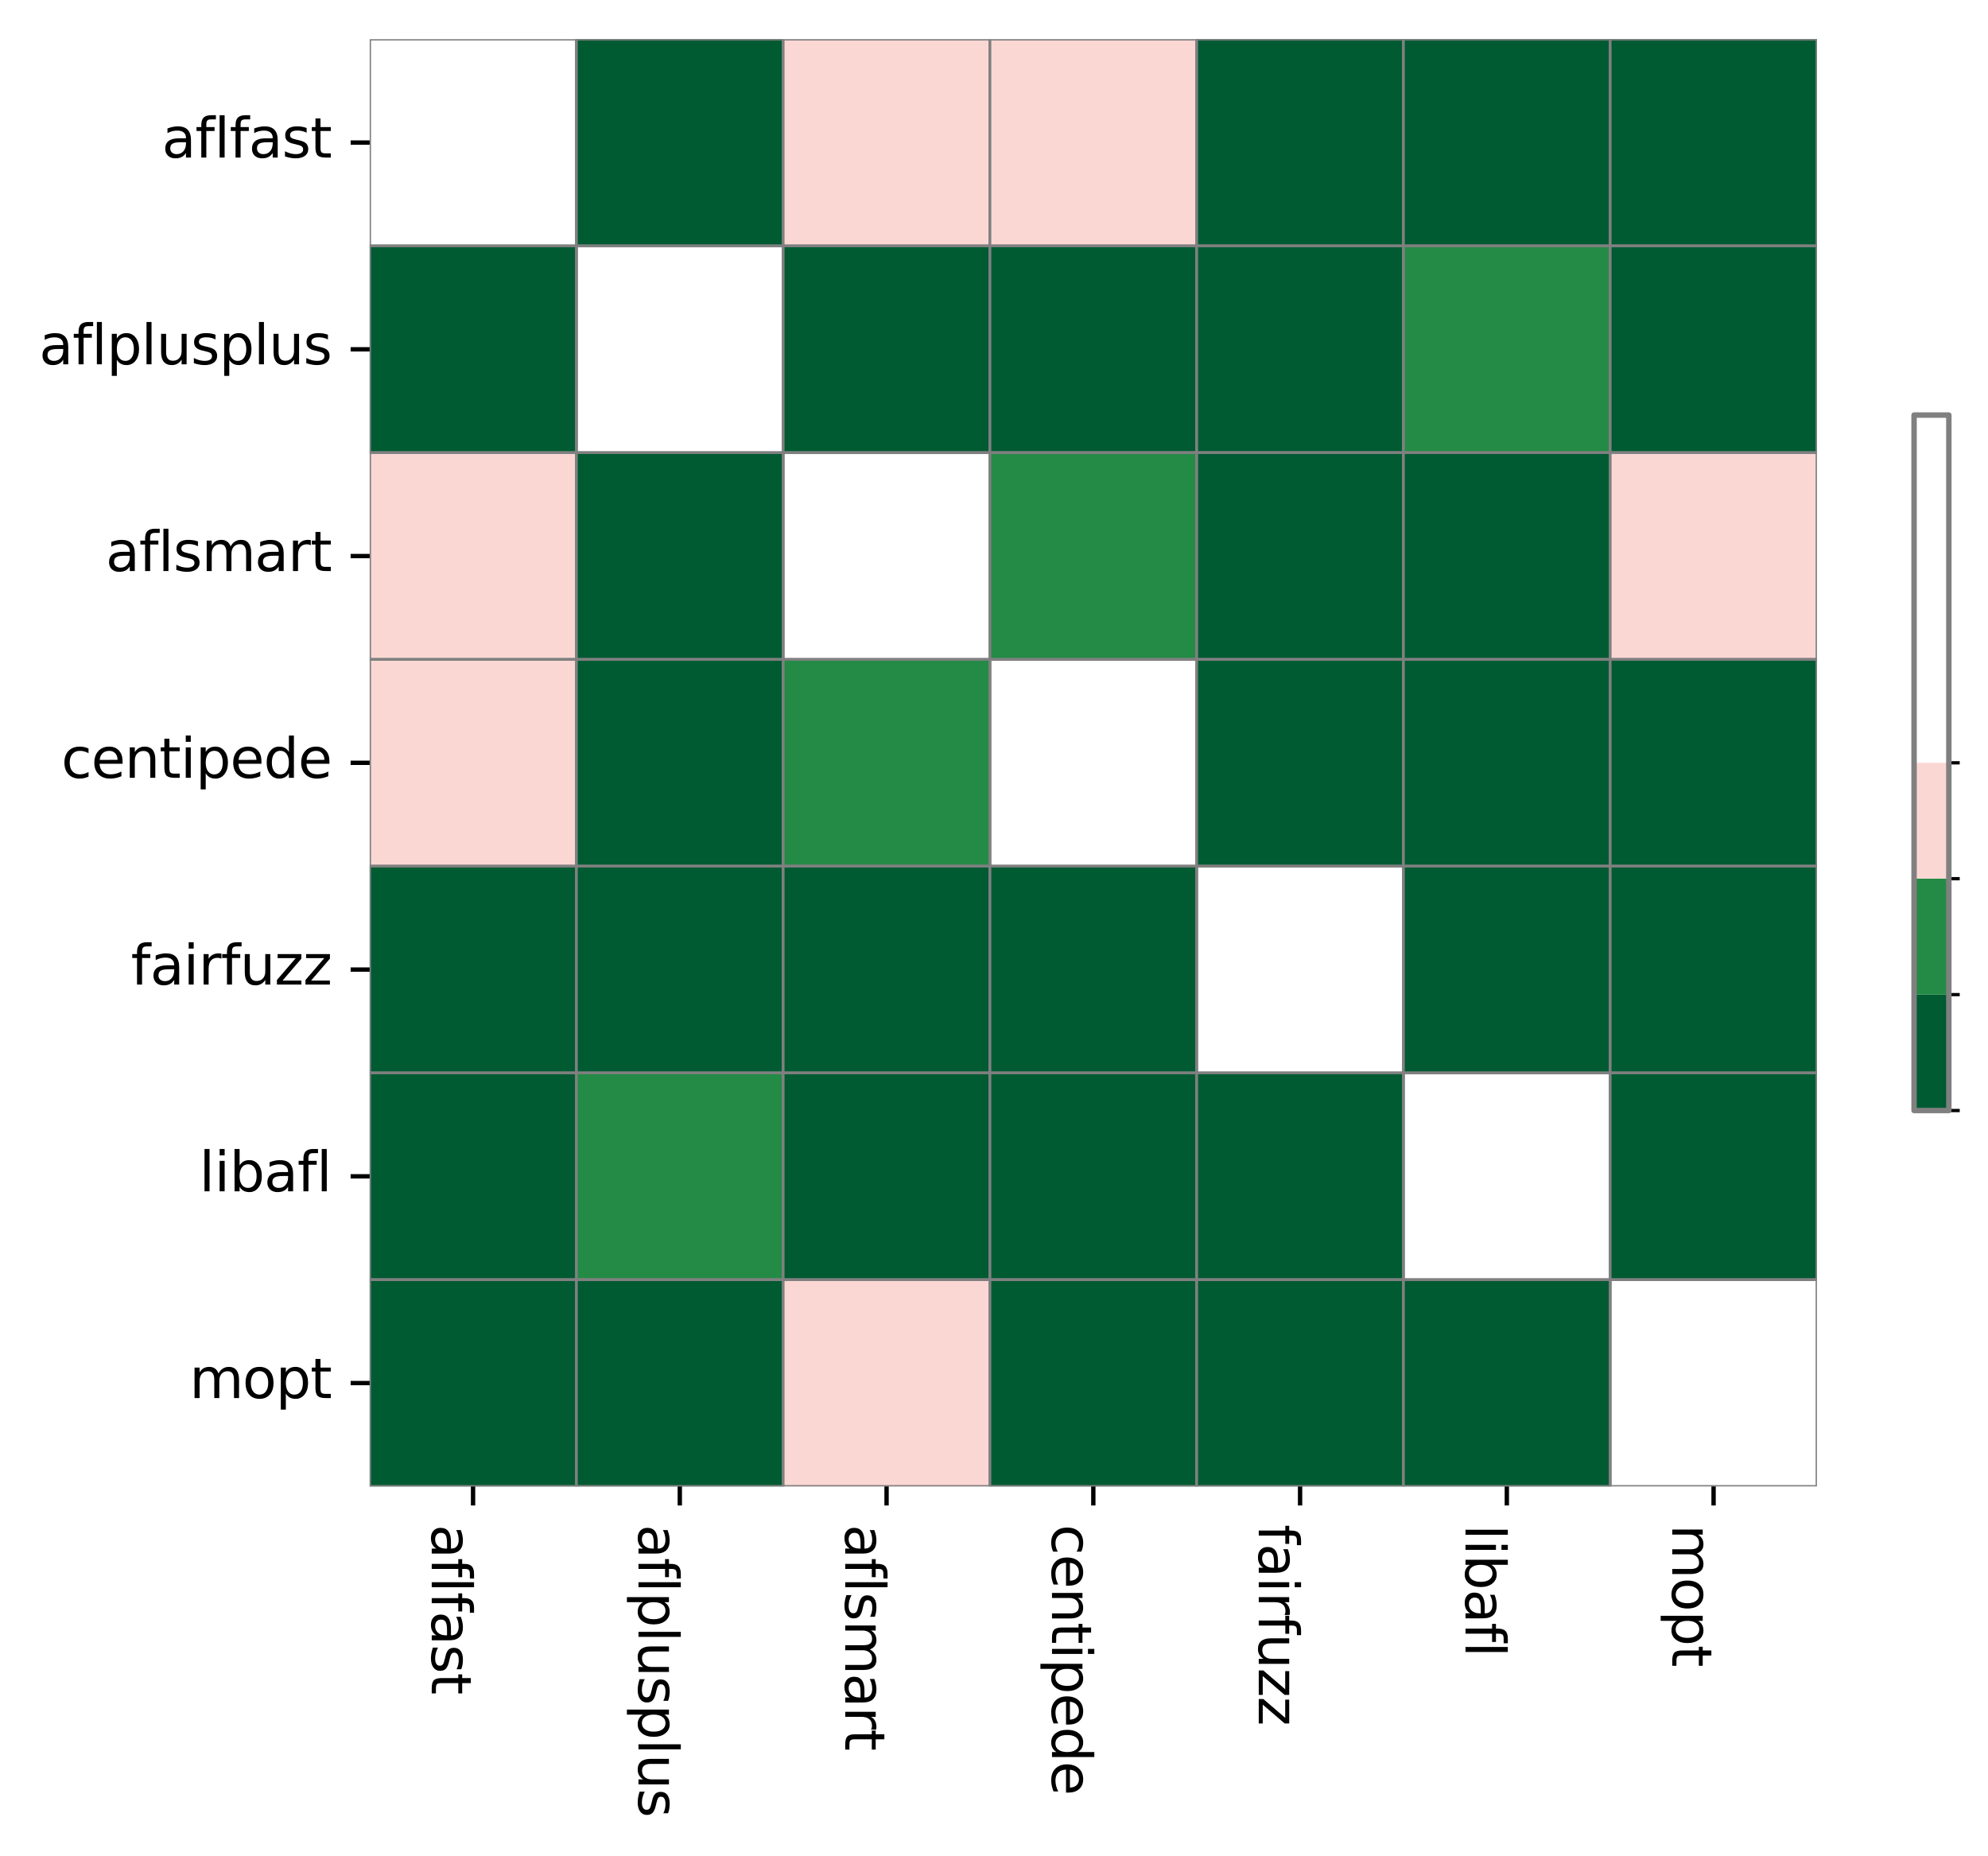
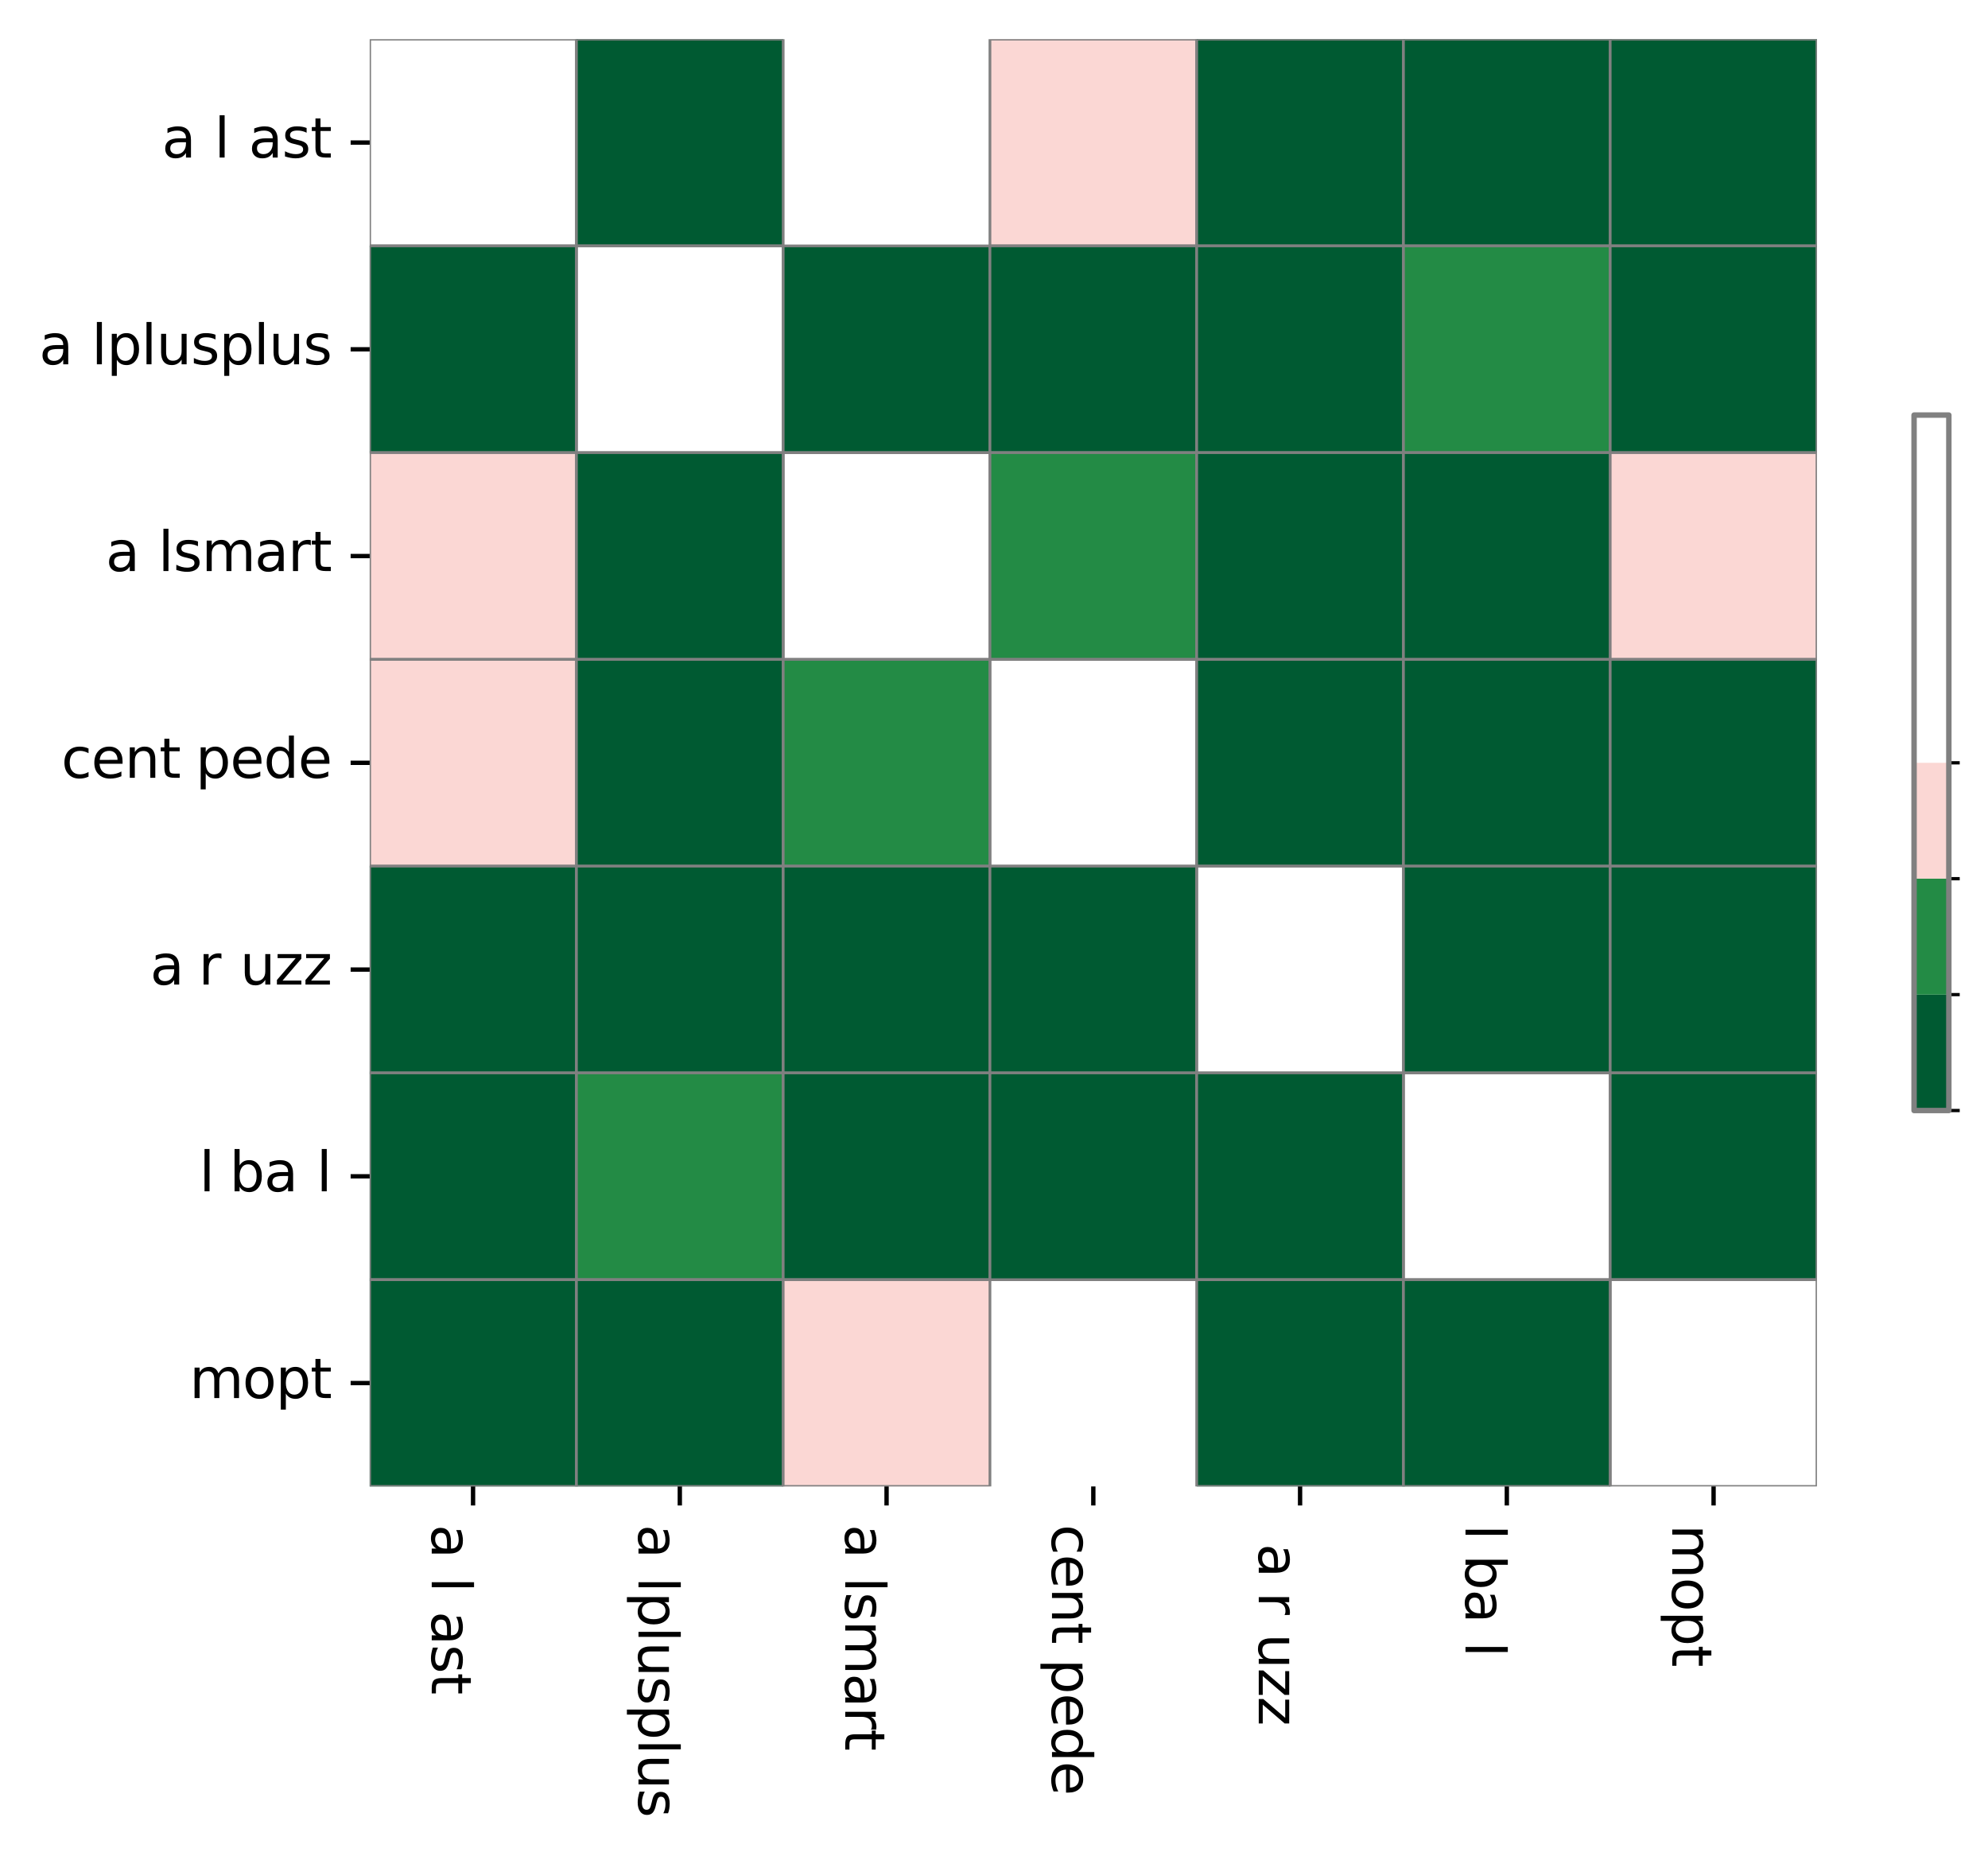
<svg xmlns="http://www.w3.org/2000/svg" xmlns:xlink="http://www.w3.org/1999/xlink" width="365.535pt" height="341.285pt" viewBox="0 0 365.535 341.285" version="1.1">
  <defs>
    <style type="text/css">*{stroke-linejoin: round; stroke-linecap: butt}</style>
  </defs>
  <g id="figure_1">
    <g id="patch_1">
      <path d="M 0 341.285  L 365.535 341.285  L 365.535 0  L 0 0  z " style="fill: #ffffff" />
    </g>
    <g id="axes_1">
      <g id="patch_2">
        <path d="M 67.973 273.312  L 334.085 273.312  L 334.085 7.2  L 67.973 7.2  z " style="fill: #ffffff" />
      </g>
      <g id="QuadMesh_1">
        <path d="M 67.973 7.2  L 105.989 7.2  L 105.989 45.216  L 67.973 45.216  L 67.973 7.2  " clip-path="url(#p18a0126a32)" style="fill: none; stroke: #808080; stroke-width: 0.5" />
        <path d="M 105.989 7.2  L 144.005 7.2  L 144.005 45.216  L 105.989 45.216  L 105.989 7.2  " clip-path="url(#p18a0126a32)" style="fill: #005a32; stroke: #808080; stroke-width: 0.5" />
-         <path d="M 144.005 7.2  L 182.021 7.2  L 182.021 45.216  L 144.005 45.216  L 144.005 7.2  " clip-path="url(#p18a0126a32)" style="fill: #fbd7d4; stroke: #808080; stroke-width: 0.5" />
        <path d="M 182.021 7.2  L 220.037 7.2  L 220.037 45.216  L 182.021 45.216  L 182.021 7.2  " clip-path="url(#p18a0126a32)" style="fill: #fbd7d4; stroke: #808080; stroke-width: 0.5" />
        <path d="M 220.037 7.2  L 258.053 7.2  L 258.053 45.216  L 220.037 45.216  L 220.037 7.2  " clip-path="url(#p18a0126a32)" style="fill: #005a32; stroke: #808080; stroke-width: 0.5" />
        <path d="M 258.053 7.2  L 296.069 7.2  L 296.069 45.216  L 258.053 45.216  L 258.053 7.2  " clip-path="url(#p18a0126a32)" style="fill: #005a32; stroke: #808080; stroke-width: 0.5" />
        <path d="M 296.069 7.2  L 334.085 7.2  L 334.085 45.216  L 296.069 45.216  L 296.069 7.2  " clip-path="url(#p18a0126a32)" style="fill: #005a32; stroke: #808080; stroke-width: 0.5" />
        <path d="M 67.973 45.216  L 105.989 45.216  L 105.989 83.232  L 67.973 83.232  L 67.973 45.216  " clip-path="url(#p18a0126a32)" style="fill: #005a32; stroke: #808080; stroke-width: 0.5" />
        <path d="M 105.989 45.216  L 144.005 45.216  L 144.005 83.232  L 105.989 83.232  L 105.989 45.216  " clip-path="url(#p18a0126a32)" style="fill: none; stroke: #808080; stroke-width: 0.5" />
        <path d="M 144.005 45.216  L 182.021 45.216  L 182.021 83.232  L 144.005 83.232  L 144.005 45.216  " clip-path="url(#p18a0126a32)" style="fill: #005a32; stroke: #808080; stroke-width: 0.5" />
        <path d="M 182.021 45.216  L 220.037 45.216  L 220.037 83.232  L 182.021 83.232  L 182.021 45.216  " clip-path="url(#p18a0126a32)" style="fill: #005a32; stroke: #808080; stroke-width: 0.5" />
        <path d="M 220.037 45.216  L 258.053 45.216  L 258.053 83.232  L 220.037 83.232  L 220.037 45.216  " clip-path="url(#p18a0126a32)" style="fill: #005a32; stroke: #808080; stroke-width: 0.5" />
        <path d="M 258.053 45.216  L 296.069 45.216  L 296.069 83.232  L 258.053 83.232  L 258.053 45.216  " clip-path="url(#p18a0126a32)" style="fill: #238b45; stroke: #808080; stroke-width: 0.5" />
        <path d="M 296.069 45.216  L 334.085 45.216  L 334.085 83.232  L 296.069 83.232  L 296.069 45.216  " clip-path="url(#p18a0126a32)" style="fill: #005a32; stroke: #808080; stroke-width: 0.5" />
        <path d="M 67.973 83.232  L 105.989 83.232  L 105.989 121.248  L 67.973 121.248  L 67.973 83.232  " clip-path="url(#p18a0126a32)" style="fill: #fbd7d4; stroke: #808080; stroke-width: 0.5" />
        <path d="M 105.989 83.232  L 144.005 83.232  L 144.005 121.248  L 105.989 121.248  L 105.989 83.232  " clip-path="url(#p18a0126a32)" style="fill: #005a32; stroke: #808080; stroke-width: 0.5" />
        <path d="M 144.005 83.232  L 182.021 83.232  L 182.021 121.248  L 144.005 121.248  L 144.005 83.232  " clip-path="url(#p18a0126a32)" style="fill: none; stroke: #808080; stroke-width: 0.5" />
        <path d="M 182.021 83.232  L 220.037 83.232  L 220.037 121.248  L 182.021 121.248  L 182.021 83.232  " clip-path="url(#p18a0126a32)" style="fill: #238b45; stroke: #808080; stroke-width: 0.5" />
        <path d="M 220.037 83.232  L 258.053 83.232  L 258.053 121.248  L 220.037 121.248  L 220.037 83.232  " clip-path="url(#p18a0126a32)" style="fill: #005a32; stroke: #808080; stroke-width: 0.5" />
        <path d="M 258.053 83.232  L 296.069 83.232  L 296.069 121.248  L 258.053 121.248  L 258.053 83.232  " clip-path="url(#p18a0126a32)" style="fill: #005a32; stroke: #808080; stroke-width: 0.5" />
        <path d="M 296.069 83.232  L 334.085 83.232  L 334.085 121.248  L 296.069 121.248  L 296.069 83.232  " clip-path="url(#p18a0126a32)" style="fill: #fbd7d4; stroke: #808080; stroke-width: 0.5" />
        <path d="M 67.973 121.248  L 105.989 121.248  L 105.989 159.264  L 67.973 159.264  L 67.973 121.248  " clip-path="url(#p18a0126a32)" style="fill: #fbd7d4; stroke: #808080; stroke-width: 0.5" />
        <path d="M 105.989 121.248  L 144.005 121.248  L 144.005 159.264  L 105.989 159.264  L 105.989 121.248  " clip-path="url(#p18a0126a32)" style="fill: #005a32; stroke: #808080; stroke-width: 0.5" />
        <path d="M 144.005 121.248  L 182.021 121.248  L 182.021 159.264  L 144.005 159.264  L 144.005 121.248  " clip-path="url(#p18a0126a32)" style="fill: #238b45; stroke: #808080; stroke-width: 0.5" />
        <path d="M 182.021 121.248  L 220.037 121.248  L 220.037 159.264  L 182.021 159.264  L 182.021 121.248  " clip-path="url(#p18a0126a32)" style="fill: none; stroke: #808080; stroke-width: 0.5" />
        <path d="M 220.037 121.248  L 258.053 121.248  L 258.053 159.264  L 220.037 159.264  L 220.037 121.248  " clip-path="url(#p18a0126a32)" style="fill: #005a32; stroke: #808080; stroke-width: 0.5" />
        <path d="M 258.053 121.248  L 296.069 121.248  L 296.069 159.264  L 258.053 159.264  L 258.053 121.248  " clip-path="url(#p18a0126a32)" style="fill: #005a32; stroke: #808080; stroke-width: 0.5" />
        <path d="M 296.069 121.248  L 334.085 121.248  L 334.085 159.264  L 296.069 159.264  L 296.069 121.248  " clip-path="url(#p18a0126a32)" style="fill: #005a32; stroke: #808080; stroke-width: 0.5" />
        <path d="M 67.973 159.264  L 105.989 159.264  L 105.989 197.28  L 67.973 197.28  L 67.973 159.264  " clip-path="url(#p18a0126a32)" style="fill: #005a32; stroke: #808080; stroke-width: 0.5" />
        <path d="M 105.989 159.264  L 144.005 159.264  L 144.005 197.28  L 105.989 197.28  L 105.989 159.264  " clip-path="url(#p18a0126a32)" style="fill: #005a32; stroke: #808080; stroke-width: 0.5" />
        <path d="M 144.005 159.264  L 182.021 159.264  L 182.021 197.28  L 144.005 197.28  L 144.005 159.264  " clip-path="url(#p18a0126a32)" style="fill: #005a32; stroke: #808080; stroke-width: 0.5" />
        <path d="M 182.021 159.264  L 220.037 159.264  L 220.037 197.28  L 182.021 197.28  L 182.021 159.264  " clip-path="url(#p18a0126a32)" style="fill: #005a32; stroke: #808080; stroke-width: 0.5" />
        <path d="M 220.037 159.264  L 258.053 159.264  L 258.053 197.28  L 220.037 197.28  L 220.037 159.264  " clip-path="url(#p18a0126a32)" style="fill: none; stroke: #808080; stroke-width: 0.5" />
        <path d="M 258.053 159.264  L 296.069 159.264  L 296.069 197.28  L 258.053 197.28  L 258.053 159.264  " clip-path="url(#p18a0126a32)" style="fill: #005a32; stroke: #808080; stroke-width: 0.5" />
        <path d="M 296.069 159.264  L 334.085 159.264  L 334.085 197.28  L 296.069 197.28  L 296.069 159.264  " clip-path="url(#p18a0126a32)" style="fill: #005a32; stroke: #808080; stroke-width: 0.5" />
        <path d="M 67.973 197.28  L 105.989 197.28  L 105.989 235.296  L 67.973 235.296  L 67.973 197.28  " clip-path="url(#p18a0126a32)" style="fill: #005a32; stroke: #808080; stroke-width: 0.5" />
        <path d="M 105.989 197.28  L 144.005 197.28  L 144.005 235.296  L 105.989 235.296  L 105.989 197.28  " clip-path="url(#p18a0126a32)" style="fill: #238b45; stroke: #808080; stroke-width: 0.5" />
        <path d="M 144.005 197.28  L 182.021 197.28  L 182.021 235.296  L 144.005 235.296  L 144.005 197.28  " clip-path="url(#p18a0126a32)" style="fill: #005a32; stroke: #808080; stroke-width: 0.5" />
        <path d="M 182.021 197.28  L 220.037 197.28  L 220.037 235.296  L 182.021 235.296  L 182.021 197.28  " clip-path="url(#p18a0126a32)" style="fill: #005a32; stroke: #808080; stroke-width: 0.5" />
        <path d="M 220.037 197.28  L 258.053 197.28  L 258.053 235.296  L 220.037 235.296  L 220.037 197.28  " clip-path="url(#p18a0126a32)" style="fill: #005a32; stroke: #808080; stroke-width: 0.5" />
        <path d="M 258.053 197.28  L 296.069 197.28  L 296.069 235.296  L 258.053 235.296  L 258.053 197.28  " clip-path="url(#p18a0126a32)" style="fill: none; stroke: #808080; stroke-width: 0.5" />
        <path d="M 296.069 197.28  L 334.085 197.28  L 334.085 235.296  L 296.069 235.296  L 296.069 197.28  " clip-path="url(#p18a0126a32)" style="fill: #005a32; stroke: #808080; stroke-width: 0.5" />
        <path d="M 67.973 235.296  L 105.989 235.296  L 105.989 273.312  L 67.973 273.312  L 67.973 235.296  " clip-path="url(#p18a0126a32)" style="fill: #005a32; stroke: #808080; stroke-width: 0.5" />
        <path d="M 105.989 235.296  L 144.005 235.296  L 144.005 273.312  L 105.989 273.312  L 105.989 235.296  " clip-path="url(#p18a0126a32)" style="fill: #005a32; stroke: #808080; stroke-width: 0.5" />
        <path d="M 144.005 235.296  L 182.021 235.296  L 182.021 273.312  L 144.005 273.312  L 144.005 235.296  " clip-path="url(#p18a0126a32)" style="fill: #fbd7d4; stroke: #808080; stroke-width: 0.5" />
-         <path d="M 182.021 235.296  L 220.037 235.296  L 220.037 273.312  L 182.021 273.312  L 182.021 235.296  " clip-path="url(#p18a0126a32)" style="fill: #005a32; stroke: #808080; stroke-width: 0.5" />
        <path d="M 220.037 235.296  L 258.053 235.296  L 258.053 273.312  L 220.037 273.312  L 220.037 235.296  " clip-path="url(#p18a0126a32)" style="fill: #005a32; stroke: #808080; stroke-width: 0.5" />
        <path d="M 258.053 235.296  L 296.069 235.296  L 296.069 273.312  L 258.053 273.312  L 258.053 235.296  " clip-path="url(#p18a0126a32)" style="fill: #005a32; stroke: #808080; stroke-width: 0.5" />
        <path d="M 296.069 235.296  L 334.085 235.296  L 334.085 273.312  L 296.069 273.312  L 296.069 235.296  " clip-path="url(#p18a0126a32)" style="fill: none; stroke: #808080; stroke-width: 0.5" />
      </g>
      <g id="matplotlib.axis_1">
        <g id="xtick_1">
          <g id="line2d_1">
            <defs>
              <path id="ma87ad8d44b" d="M 0 0  L 0 3.5  " style="stroke: #000000; stroke-width: 0.8" />
            </defs>
            <g>
              <use xlink:href="#ma87ad8d44b" x="86.981" y="273.312" style="stroke: #000000; stroke-width: 0.8" />
            </g>
          </g>
          <g id="text_1">
            <g transform="translate(79.383 280.312) rotate(-270) scale(0.1 -0.1)">
              <defs>
                <path id="DejaVuSans-61" d="M 2194 1759  Q 1497 1759 1228 1600  Q 959 1441 959 1056  Q 959 750 1161 570  Q 1363 391 1709 391  Q 2188 391 2477 730  Q 2766 1069 2766 1631  L 2766 1759  L 2194 1759  z M 3341 1997  L 3341 0  L 2766 0  L 2766 531  Q 2569 213 2275 61  Q 1981 -91 1556 -91  Q 1019 -91 701 211  Q 384 513 384 1019  Q 384 1609 779 1909  Q 1175 2209 1959 2209  L 2766 2209  L 2766 2266  Q 2766 2663 2505 2880  Q 2244 3097 1772 3097  Q 1472 3097 1187 3025  Q 903 2953 641 2809  L 641 3341  Q 956 3463 1253 3523  Q 1550 3584 1831 3584  Q 2591 3584 2966 3190  Q 3341 2797 3341 1997  z " transform="scale(0.016)" />
-                 <path id="DejaVuSans-66" d="M 2375 4863  L 2375 4384  L 1825 4384  Q 1516 4384 1395 4259  Q 1275 4134 1275 3809  L 1275 3500  L 2222 3500  L 2222 3053  L 1275 3053  L 1275 0  L 697 0  L 697 3053  L 147 3053  L 147 3500  L 697 3500  L 697 3744  Q 697 4328 969 4595  Q 1241 4863 1831 4863  L 2375 4863  z " transform="scale(0.016)" />
                <path id="DejaVuSans-6c" d="M 603 4863  L 1178 4863  L 1178 0  L 603 0  L 603 4863  z " transform="scale(0.016)" />
                <path id="DejaVuSans-73" d="M 2834 3397  L 2834 2853  Q 2591 2978 2328 3040  Q 2066 3103 1784 3103  Q 1356 3103 1142 2972  Q 928 2841 928 2578  Q 928 2378 1081 2264  Q 1234 2150 1697 2047  L 1894 2003  Q 2506 1872 2764 1633  Q 3022 1394 3022 966  Q 3022 478 2636 193  Q 2250 -91 1575 -91  Q 1294 -91 989 -36  Q 684 19 347 128  L 347 722  Q 666 556 975 473  Q 1284 391 1588 391  Q 1994 391 2212 530  Q 2431 669 2431 922  Q 2431 1156 2273 1281  Q 2116 1406 1581 1522  L 1381 1569  Q 847 1681 609 1914  Q 372 2147 372 2553  Q 372 3047 722 3315  Q 1072 3584 1716 3584  Q 2034 3584 2315 3537  Q 2597 3491 2834 3397  z " transform="scale(0.016)" />
                <path id="DejaVuSans-74" d="M 1172 4494  L 1172 3500  L 2356 3500  L 2356 3053  L 1172 3053  L 1172 1153  Q 1172 725 1289 603  Q 1406 481 1766 481  L 2356 481  L 2356 0  L 1766 0  Q 1100 0 847 248  Q 594 497 594 1153  L 594 3053  L 172 3053  L 172 3500  L 594 3500  L 594 4494  L 1172 4494  z " transform="scale(0.016)" />
              </defs>
              <use xlink:href="#DejaVuSans-61" />
              <use xlink:href="#DejaVuSans-66" x="61.279" />
              <use xlink:href="#DejaVuSans-6c" x="96.484" />
              <use xlink:href="#DejaVuSans-66" x="124.268" />
              <use xlink:href="#DejaVuSans-61" x="159.473" />
              <use xlink:href="#DejaVuSans-73" x="220.752" />
              <use xlink:href="#DejaVuSans-74" x="272.852" />
            </g>
          </g>
        </g>
        <g id="xtick_2">
          <g id="line2d_2">
            <g>
              <use xlink:href="#ma87ad8d44b" x="124.997" y="273.312" style="stroke: #000000; stroke-width: 0.8" />
            </g>
          </g>
          <g id="text_2">
            <g transform="translate(117.399 280.312) rotate(-270) scale(0.1 -0.1)">
              <defs>
                <path id="DejaVuSans-70" d="M 1159 525  L 1159 -1331  L 581 -1331  L 581 3500  L 1159 3500  L 1159 2969  Q 1341 3281 1617 3432  Q 1894 3584 2278 3584  Q 2916 3584 3314 3078  Q 3713 2572 3713 1747  Q 3713 922 3314 415  Q 2916 -91 2278 -91  Q 1894 -91 1617 61  Q 1341 213 1159 525  z M 3116 1747  Q 3116 2381 2855 2742  Q 2594 3103 2138 3103  Q 1681 3103 1420 2742  Q 1159 2381 1159 1747  Q 1159 1113 1420 752  Q 1681 391 2138 391  Q 2594 391 2855 752  Q 3116 1113 3116 1747  z " transform="scale(0.016)" />
                <path id="DejaVuSans-75" d="M 544 1381  L 544 3500  L 1119 3500  L 1119 1403  Q 1119 906 1312 657  Q 1506 409 1894 409  Q 2359 409 2629 706  Q 2900 1003 2900 1516  L 2900 3500  L 3475 3500  L 3475 0  L 2900 0  L 2900 538  Q 2691 219 2414 64  Q 2138 -91 1772 -91  Q 1169 -91 856 284  Q 544 659 544 1381  z M 1991 3584  L 1991 3584  z " transform="scale(0.016)" />
              </defs>
              <use xlink:href="#DejaVuSans-61" />
              <use xlink:href="#DejaVuSans-66" x="61.279" />
              <use xlink:href="#DejaVuSans-6c" x="96.484" />
              <use xlink:href="#DejaVuSans-70" x="124.268" />
              <use xlink:href="#DejaVuSans-6c" x="187.744" />
              <use xlink:href="#DejaVuSans-75" x="215.527" />
              <use xlink:href="#DejaVuSans-73" x="278.906" />
              <use xlink:href="#DejaVuSans-70" x="331.006" />
              <use xlink:href="#DejaVuSans-6c" x="394.482" />
              <use xlink:href="#DejaVuSans-75" x="422.266" />
              <use xlink:href="#DejaVuSans-73" x="485.645" />
            </g>
          </g>
        </g>
        <g id="xtick_3">
          <g id="line2d_3">
            <g>
              <use xlink:href="#ma87ad8d44b" x="163.013" y="273.312" style="stroke: #000000; stroke-width: 0.8" />
            </g>
          </g>
          <g id="text_3">
            <g transform="translate(155.415 280.312) rotate(-270) scale(0.1 -0.1)">
              <defs>
                <path id="DejaVuSans-6d" d="M 3328 2828  Q 3544 3216 3844 3400  Q 4144 3584 4550 3584  Q 5097 3584 5394 3201  Q 5691 2819 5691 2113  L 5691 0  L 5113 0  L 5113 2094  Q 5113 2597 4934 2840  Q 4756 3084 4391 3084  Q 3944 3084 3684 2787  Q 3425 2491 3425 1978  L 3425 0  L 2847 0  L 2847 2094  Q 2847 2600 2669 2842  Q 2491 3084 2119 3084  Q 1678 3084 1418 2786  Q 1159 2488 1159 1978  L 1159 0  L 581 0  L 581 3500  L 1159 3500  L 1159 2956  Q 1356 3278 1631 3431  Q 1906 3584 2284 3584  Q 2666 3584 2933 3390  Q 3200 3197 3328 2828  z " transform="scale(0.016)" />
                <path id="DejaVuSans-72" d="M 2631 2963  Q 2534 3019 2420 3045  Q 2306 3072 2169 3072  Q 1681 3072 1420 2755  Q 1159 2438 1159 1844  L 1159 0  L 581 0  L 581 3500  L 1159 3500  L 1159 2956  Q 1341 3275 1631 3429  Q 1922 3584 2338 3584  Q 2397 3584 2469 3576  Q 2541 3569 2628 3553  L 2631 2963  z " transform="scale(0.016)" />
              </defs>
              <use xlink:href="#DejaVuSans-61" />
              <use xlink:href="#DejaVuSans-66" x="61.279" />
              <use xlink:href="#DejaVuSans-6c" x="96.484" />
              <use xlink:href="#DejaVuSans-73" x="124.268" />
              <use xlink:href="#DejaVuSans-6d" x="176.367" />
              <use xlink:href="#DejaVuSans-61" x="273.779" />
              <use xlink:href="#DejaVuSans-72" x="335.059" />
              <use xlink:href="#DejaVuSans-74" x="376.172" />
            </g>
          </g>
        </g>
        <g id="xtick_4">
          <g id="line2d_4">
            <g>
              <use xlink:href="#ma87ad8d44b" x="201.029" y="273.312" style="stroke: #000000; stroke-width: 0.8" />
            </g>
          </g>
          <g id="text_4">
            <g transform="translate(193.431 280.312) rotate(-270) scale(0.1 -0.1)">
              <defs>
                <path id="DejaVuSans-63" d="M 3122 3366  L 3122 2828  Q 2878 2963 2633 3030  Q 2388 3097 2138 3097  Q 1578 3097 1268 2742  Q 959 2388 959 1747  Q 959 1106 1268 751  Q 1578 397 2138 397  Q 2388 397 2633 464  Q 2878 531 3122 666  L 3122 134  Q 2881 22 2623 -34  Q 2366 -91 2075 -91  Q 1284 -91 818 406  Q 353 903 353 1747  Q 353 2603 823 3093  Q 1294 3584 2113 3584  Q 2378 3584 2631 3529  Q 2884 3475 3122 3366  z " transform="scale(0.016)" />
                <path id="DejaVuSans-65" d="M 3597 1894  L 3597 1613  L 953 1613  Q 991 1019 1311 708  Q 1631 397 2203 397  Q 2534 397 2845 478  Q 3156 559 3463 722  L 3463 178  Q 3153 47 2828 -22  Q 2503 -91 2169 -91  Q 1331 -91 842 396  Q 353 884 353 1716  Q 353 2575 817 3079  Q 1281 3584 2069 3584  Q 2775 3584 3186 3129  Q 3597 2675 3597 1894  z M 3022 2063  Q 3016 2534 2758 2815  Q 2500 3097 2075 3097  Q 1594 3097 1305 2825  Q 1016 2553 972 2059  L 3022 2063  z " transform="scale(0.016)" />
                <path id="DejaVuSans-6e" d="M 3513 2113  L 3513 0  L 2938 0  L 2938 2094  Q 2938 2591 2744 2837  Q 2550 3084 2163 3084  Q 1697 3084 1428 2787  Q 1159 2491 1159 1978  L 1159 0  L 581 0  L 581 3500  L 1159 3500  L 1159 2956  Q 1366 3272 1645 3428  Q 1925 3584 2291 3584  Q 2894 3584 3203 3211  Q 3513 2838 3513 2113  z " transform="scale(0.016)" />
-                 <path id="DejaVuSans-69" d="M 603 3500  L 1178 3500  L 1178 0  L 603 0  L 603 3500  z M 603 4863  L 1178 4863  L 1178 4134  L 603 4134  L 603 4863  z " transform="scale(0.016)" />
                <path id="DejaVuSans-64" d="M 2906 2969  L 2906 4863  L 3481 4863  L 3481 0  L 2906 0  L 2906 525  Q 2725 213 2448 61  Q 2172 -91 1784 -91  Q 1150 -91 751 415  Q 353 922 353 1747  Q 353 2572 751 3078  Q 1150 3584 1784 3584  Q 2172 3584 2448 3432  Q 2725 3281 2906 2969  z M 947 1747  Q 947 1113 1208 752  Q 1469 391 1925 391  Q 2381 391 2643 752  Q 2906 1113 2906 1747  Q 2906 2381 2643 2742  Q 2381 3103 1925 3103  Q 1469 3103 1208 2742  Q 947 2381 947 1747  z " transform="scale(0.016)" />
              </defs>
              <use xlink:href="#DejaVuSans-63" />
              <use xlink:href="#DejaVuSans-65" x="54.98" />
              <use xlink:href="#DejaVuSans-6e" x="116.504" />
              <use xlink:href="#DejaVuSans-74" x="179.883" />
              <use xlink:href="#DejaVuSans-69" x="219.092" />
              <use xlink:href="#DejaVuSans-70" x="246.875" />
              <use xlink:href="#DejaVuSans-65" x="310.352" />
              <use xlink:href="#DejaVuSans-64" x="371.875" />
              <use xlink:href="#DejaVuSans-65" x="435.352" />
            </g>
          </g>
        </g>
        <g id="xtick_5">
          <g id="line2d_5">
            <g>
              <use xlink:href="#ma87ad8d44b" x="239.045" y="273.312" style="stroke: #000000; stroke-width: 0.8" />
            </g>
          </g>
          <g id="text_5">
            <g transform="translate(231.447 280.312) rotate(-270) scale(0.1 -0.1)">
              <defs>
                <path id="DejaVuSans-7a" d="M 353 3500  L 3084 3500  L 3084 2975  L 922 459  L 3084 459  L 3084 0  L 275 0  L 275 525  L 2438 3041  L 353 3041  L 353 3500  z " transform="scale(0.016)" />
              </defs>
              <use xlink:href="#DejaVuSans-66" />
              <use xlink:href="#DejaVuSans-61" x="35.205" />
              <use xlink:href="#DejaVuSans-69" x="96.484" />
              <use xlink:href="#DejaVuSans-72" x="124.268" />
              <use xlink:href="#DejaVuSans-66" x="165.381" />
              <use xlink:href="#DejaVuSans-75" x="200.586" />
              <use xlink:href="#DejaVuSans-7a" x="263.965" />
              <use xlink:href="#DejaVuSans-7a" x="316.455" />
            </g>
          </g>
        </g>
        <g id="xtick_6">
          <g id="line2d_6">
            <g>
              <use xlink:href="#ma87ad8d44b" x="277.061" y="273.312" style="stroke: #000000; stroke-width: 0.8" />
            </g>
          </g>
          <g id="text_6">
            <g transform="translate(269.463 280.312) rotate(-270) scale(0.1 -0.1)">
              <defs>
                <path id="DejaVuSans-62" d="M 3116 1747  Q 3116 2381 2855 2742  Q 2594 3103 2138 3103  Q 1681 3103 1420 2742  Q 1159 2381 1159 1747  Q 1159 1113 1420 752  Q 1681 391 2138 391  Q 2594 391 2855 752  Q 3116 1113 3116 1747  z M 1159 2969  Q 1341 3281 1617 3432  Q 1894 3584 2278 3584  Q 2916 3584 3314 3078  Q 3713 2572 3713 1747  Q 3713 922 3314 415  Q 2916 -91 2278 -91  Q 1894 -91 1617 61  Q 1341 213 1159 525  L 1159 0  L 581 0  L 581 4863  L 1159 4863  L 1159 2969  z " transform="scale(0.016)" />
              </defs>
              <use xlink:href="#DejaVuSans-6c" />
              <use xlink:href="#DejaVuSans-69" x="27.783" />
              <use xlink:href="#DejaVuSans-62" x="55.566" />
              <use xlink:href="#DejaVuSans-61" x="119.043" />
              <use xlink:href="#DejaVuSans-66" x="180.322" />
              <use xlink:href="#DejaVuSans-6c" x="215.527" />
            </g>
          </g>
        </g>
        <g id="xtick_7">
          <g id="line2d_7">
            <g>
              <use xlink:href="#ma87ad8d44b" x="315.077" y="273.312" style="stroke: #000000; stroke-width: 0.8" />
            </g>
          </g>
          <g id="text_7">
            <g transform="translate(307.479 280.312) rotate(-270) scale(0.1 -0.1)">
              <defs>
                <path id="DejaVuSans-6f" d="M 1959 3097  Q 1497 3097 1228 2736  Q 959 2375 959 1747  Q 959 1119 1226 758  Q 1494 397 1959 397  Q 2419 397 2687 759  Q 2956 1122 2956 1747  Q 2956 2369 2687 2733  Q 2419 3097 1959 3097  z M 1959 3584  Q 2709 3584 3137 3096  Q 3566 2609 3566 1747  Q 3566 888 3137 398  Q 2709 -91 1959 -91  Q 1206 -91 779 398  Q 353 888 353 1747  Q 353 2609 779 3096  Q 1206 3584 1959 3584  z " transform="scale(0.016)" />
              </defs>
              <use xlink:href="#DejaVuSans-6d" />
              <use xlink:href="#DejaVuSans-6f" x="97.412" />
              <use xlink:href="#DejaVuSans-70" x="158.594" />
              <use xlink:href="#DejaVuSans-74" x="222.07" />
            </g>
          </g>
        </g>
      </g>
      <g id="matplotlib.axis_2">
        <g id="ytick_1">
          <g id="line2d_8">
            <defs>
              <path id="meadd75e3f5" d="M 0 0  L -3.5 0  " style="stroke: #000000; stroke-width: 0.8" />
            </defs>
            <g>
              <use xlink:href="#meadd75e3f5" x="67.973" y="26.208" style="stroke: #000000; stroke-width: 0.8" />
            </g>
          </g>
          <g id="text_8">
            <g transform="translate(29.769 28.967) scale(0.1 -0.1)">
              <use xlink:href="#DejaVuSans-61" />
              <use xlink:href="#DejaVuSans-66" x="61.279" />
              <use xlink:href="#DejaVuSans-6c" x="96.484" />
              <use xlink:href="#DejaVuSans-66" x="124.268" />
              <use xlink:href="#DejaVuSans-61" x="159.473" />
              <use xlink:href="#DejaVuSans-73" x="220.752" />
              <use xlink:href="#DejaVuSans-74" x="272.852" />
            </g>
          </g>
        </g>
        <g id="ytick_2">
          <g id="line2d_9">
            <g>
              <use xlink:href="#meadd75e3f5" x="67.973" y="64.224" style="stroke: #000000; stroke-width: 0.8" />
            </g>
          </g>
          <g id="text_9">
            <g transform="translate(7.2 66.983) scale(0.1 -0.1)">
              <use xlink:href="#DejaVuSans-61" />
              <use xlink:href="#DejaVuSans-66" x="61.279" />
              <use xlink:href="#DejaVuSans-6c" x="96.484" />
              <use xlink:href="#DejaVuSans-70" x="124.268" />
              <use xlink:href="#DejaVuSans-6c" x="187.744" />
              <use xlink:href="#DejaVuSans-75" x="215.527" />
              <use xlink:href="#DejaVuSans-73" x="278.906" />
              <use xlink:href="#DejaVuSans-70" x="331.006" />
              <use xlink:href="#DejaVuSans-6c" x="394.482" />
              <use xlink:href="#DejaVuSans-75" x="422.266" />
              <use xlink:href="#DejaVuSans-73" x="485.645" />
            </g>
          </g>
        </g>
        <g id="ytick_3">
          <g id="line2d_10">
            <g>
              <use xlink:href="#meadd75e3f5" x="67.973" y="102.24" style="stroke: #000000; stroke-width: 0.8" />
            </g>
          </g>
          <g id="text_10">
            <g transform="translate(19.438 104.999) scale(0.1 -0.1)">
              <use xlink:href="#DejaVuSans-61" />
              <use xlink:href="#DejaVuSans-66" x="61.279" />
              <use xlink:href="#DejaVuSans-6c" x="96.484" />
              <use xlink:href="#DejaVuSans-73" x="124.268" />
              <use xlink:href="#DejaVuSans-6d" x="176.367" />
              <use xlink:href="#DejaVuSans-61" x="273.779" />
              <use xlink:href="#DejaVuSans-72" x="335.059" />
              <use xlink:href="#DejaVuSans-74" x="376.172" />
            </g>
          </g>
        </g>
        <g id="ytick_4">
          <g id="line2d_11">
            <g>
              <use xlink:href="#meadd75e3f5" x="67.973" y="140.256" style="stroke: #000000; stroke-width: 0.8" />
            </g>
          </g>
          <g id="text_11">
            <g transform="translate(11.283 143.015) scale(0.1 -0.1)">
              <use xlink:href="#DejaVuSans-63" />
              <use xlink:href="#DejaVuSans-65" x="54.98" />
              <use xlink:href="#DejaVuSans-6e" x="116.504" />
              <use xlink:href="#DejaVuSans-74" x="179.883" />
              <use xlink:href="#DejaVuSans-69" x="219.092" />
              <use xlink:href="#DejaVuSans-70" x="246.875" />
              <use xlink:href="#DejaVuSans-65" x="310.352" />
              <use xlink:href="#DejaVuSans-64" x="371.875" />
              <use xlink:href="#DejaVuSans-65" x="435.352" />
            </g>
          </g>
        </g>
        <g id="ytick_5">
          <g id="line2d_12">
            <g>
              <use xlink:href="#meadd75e3f5" x="67.973" y="178.272" style="stroke: #000000; stroke-width: 0.8" />
            </g>
          </g>
          <g id="text_12">
            <g transform="translate(24.081 181.031) scale(0.1 -0.1)">
              <use xlink:href="#DejaVuSans-66" />
              <use xlink:href="#DejaVuSans-61" x="35.205" />
              <use xlink:href="#DejaVuSans-69" x="96.484" />
              <use xlink:href="#DejaVuSans-72" x="124.268" />
              <use xlink:href="#DejaVuSans-66" x="165.381" />
              <use xlink:href="#DejaVuSans-75" x="200.586" />
              <use xlink:href="#DejaVuSans-7a" x="263.965" />
              <use xlink:href="#DejaVuSans-7a" x="316.455" />
            </g>
          </g>
        </g>
        <g id="ytick_6">
          <g id="line2d_13">
            <g>
              <use xlink:href="#meadd75e3f5" x="67.973" y="216.288" style="stroke: #000000; stroke-width: 0.8" />
            </g>
          </g>
          <g id="text_13">
            <g transform="translate(36.642 219.047) scale(0.1 -0.1)">
              <use xlink:href="#DejaVuSans-6c" />
              <use xlink:href="#DejaVuSans-69" x="27.783" />
              <use xlink:href="#DejaVuSans-62" x="55.566" />
              <use xlink:href="#DejaVuSans-61" x="119.043" />
              <use xlink:href="#DejaVuSans-66" x="180.322" />
              <use xlink:href="#DejaVuSans-6c" x="215.527" />
            </g>
          </g>
        </g>
        <g id="ytick_7">
          <g id="line2d_14">
            <g>
              <use xlink:href="#meadd75e3f5" x="67.973" y="254.304" style="stroke: #000000; stroke-width: 0.8" />
            </g>
          </g>
          <g id="text_14">
            <g transform="translate(34.845 257.063) scale(0.1 -0.1)">
              <use xlink:href="#DejaVuSans-6d" />
              <use xlink:href="#DejaVuSans-6f" x="97.412" />
              <use xlink:href="#DejaVuSans-70" x="158.594" />
              <use xlink:href="#DejaVuSans-74" x="222.07" />
            </g>
          </g>
        </g>
      </g>
    </g>
    <g id="axes_2">
      <g id="patch_3">
        <path d="M 351.941 204.192  L 358.335 204.192  L 358.335 76.32  L 351.941 76.32  z " style="fill: #ffffff" />
      </g>
      <g id="QuadMesh_2">
        <path d="M 351.941 204.192  L 358.335 204.192  L 358.335 182.88  L 351.941 182.88  L 351.941 204.192  " clip-path="url(#pd61dadb095)" style="fill: #005a32" />
        <path d="M 351.941 182.88  L 358.335 182.88  L 358.335 161.568  L 351.941 161.568  L 351.941 182.88  " clip-path="url(#pd61dadb095)" style="fill: #238b45" />
        <path d="M 351.941 161.568  L 358.335 161.568  L 358.335 140.256  L 351.941 140.256  L 351.941 161.568  " clip-path="url(#pd61dadb095)" style="fill: #fbd7d4" />
      </g>
      <g id="matplotlib.axis_3" />
      <g id="matplotlib.axis_4">
        <g id="ytick_8">
          <g id="line2d_15" />
        </g>
        <g id="ytick_9">
          <g id="line2d_16" />
        </g>
        <g id="ytick_10">
          <g id="line2d_17" />
        </g>
        <g id="ytick_11">
          <g id="line2d_18" />
        </g>
        <g id="ytick_12">
          <g id="line2d_19">
            <defs>
              <path id="mb06dab4eeb" d="M 0 0  L 2 0  " style="stroke: #000000; stroke-width: 0.6" />
            </defs>
            <g>
              <use xlink:href="#mb06dab4eeb" x="358.335" y="204.192" style="stroke: #000000; stroke-width: 0.6" />
            </g>
          </g>
        </g>
        <g id="ytick_13">
          <g id="line2d_20">
            <g>
              <use xlink:href="#mb06dab4eeb" x="358.335" y="182.88" style="stroke: #000000; stroke-width: 0.6" />
            </g>
          </g>
        </g>
        <g id="ytick_14">
          <g id="line2d_21">
            <g>
              <use xlink:href="#mb06dab4eeb" x="358.335" y="161.568" style="stroke: #000000; stroke-width: 0.6" />
            </g>
          </g>
        </g>
        <g id="ytick_15">
          <g id="line2d_22">
            <g>
              <use xlink:href="#mb06dab4eeb" x="358.335" y="140.256" style="stroke: #000000; stroke-width: 0.6" />
            </g>
          </g>
        </g>
      </g>
      <g id="LineCollection_1" />
      <g id="patch_4">
        <path d="M 351.941 204.192  L 355.138 204.192  L 358.335 204.192  L 358.335 76.32  L 355.138 76.32  L 351.941 76.32  L 351.941 204.192  z " style="fill: none; stroke: #808080; stroke-linejoin: miter; stroke-linecap: square" />
      </g>
    </g>
  </g>
  <defs>
    <clipPath id="p18a0126a32">
      <rect x="67.973" y="7.2" width="266.112" height="266.112" />
    </clipPath>
    <clipPath id="pd61dadb095">
      <rect x="351.941" y="76.32" width="6.394" height="127.872" />
    </clipPath>
  </defs>
</svg>